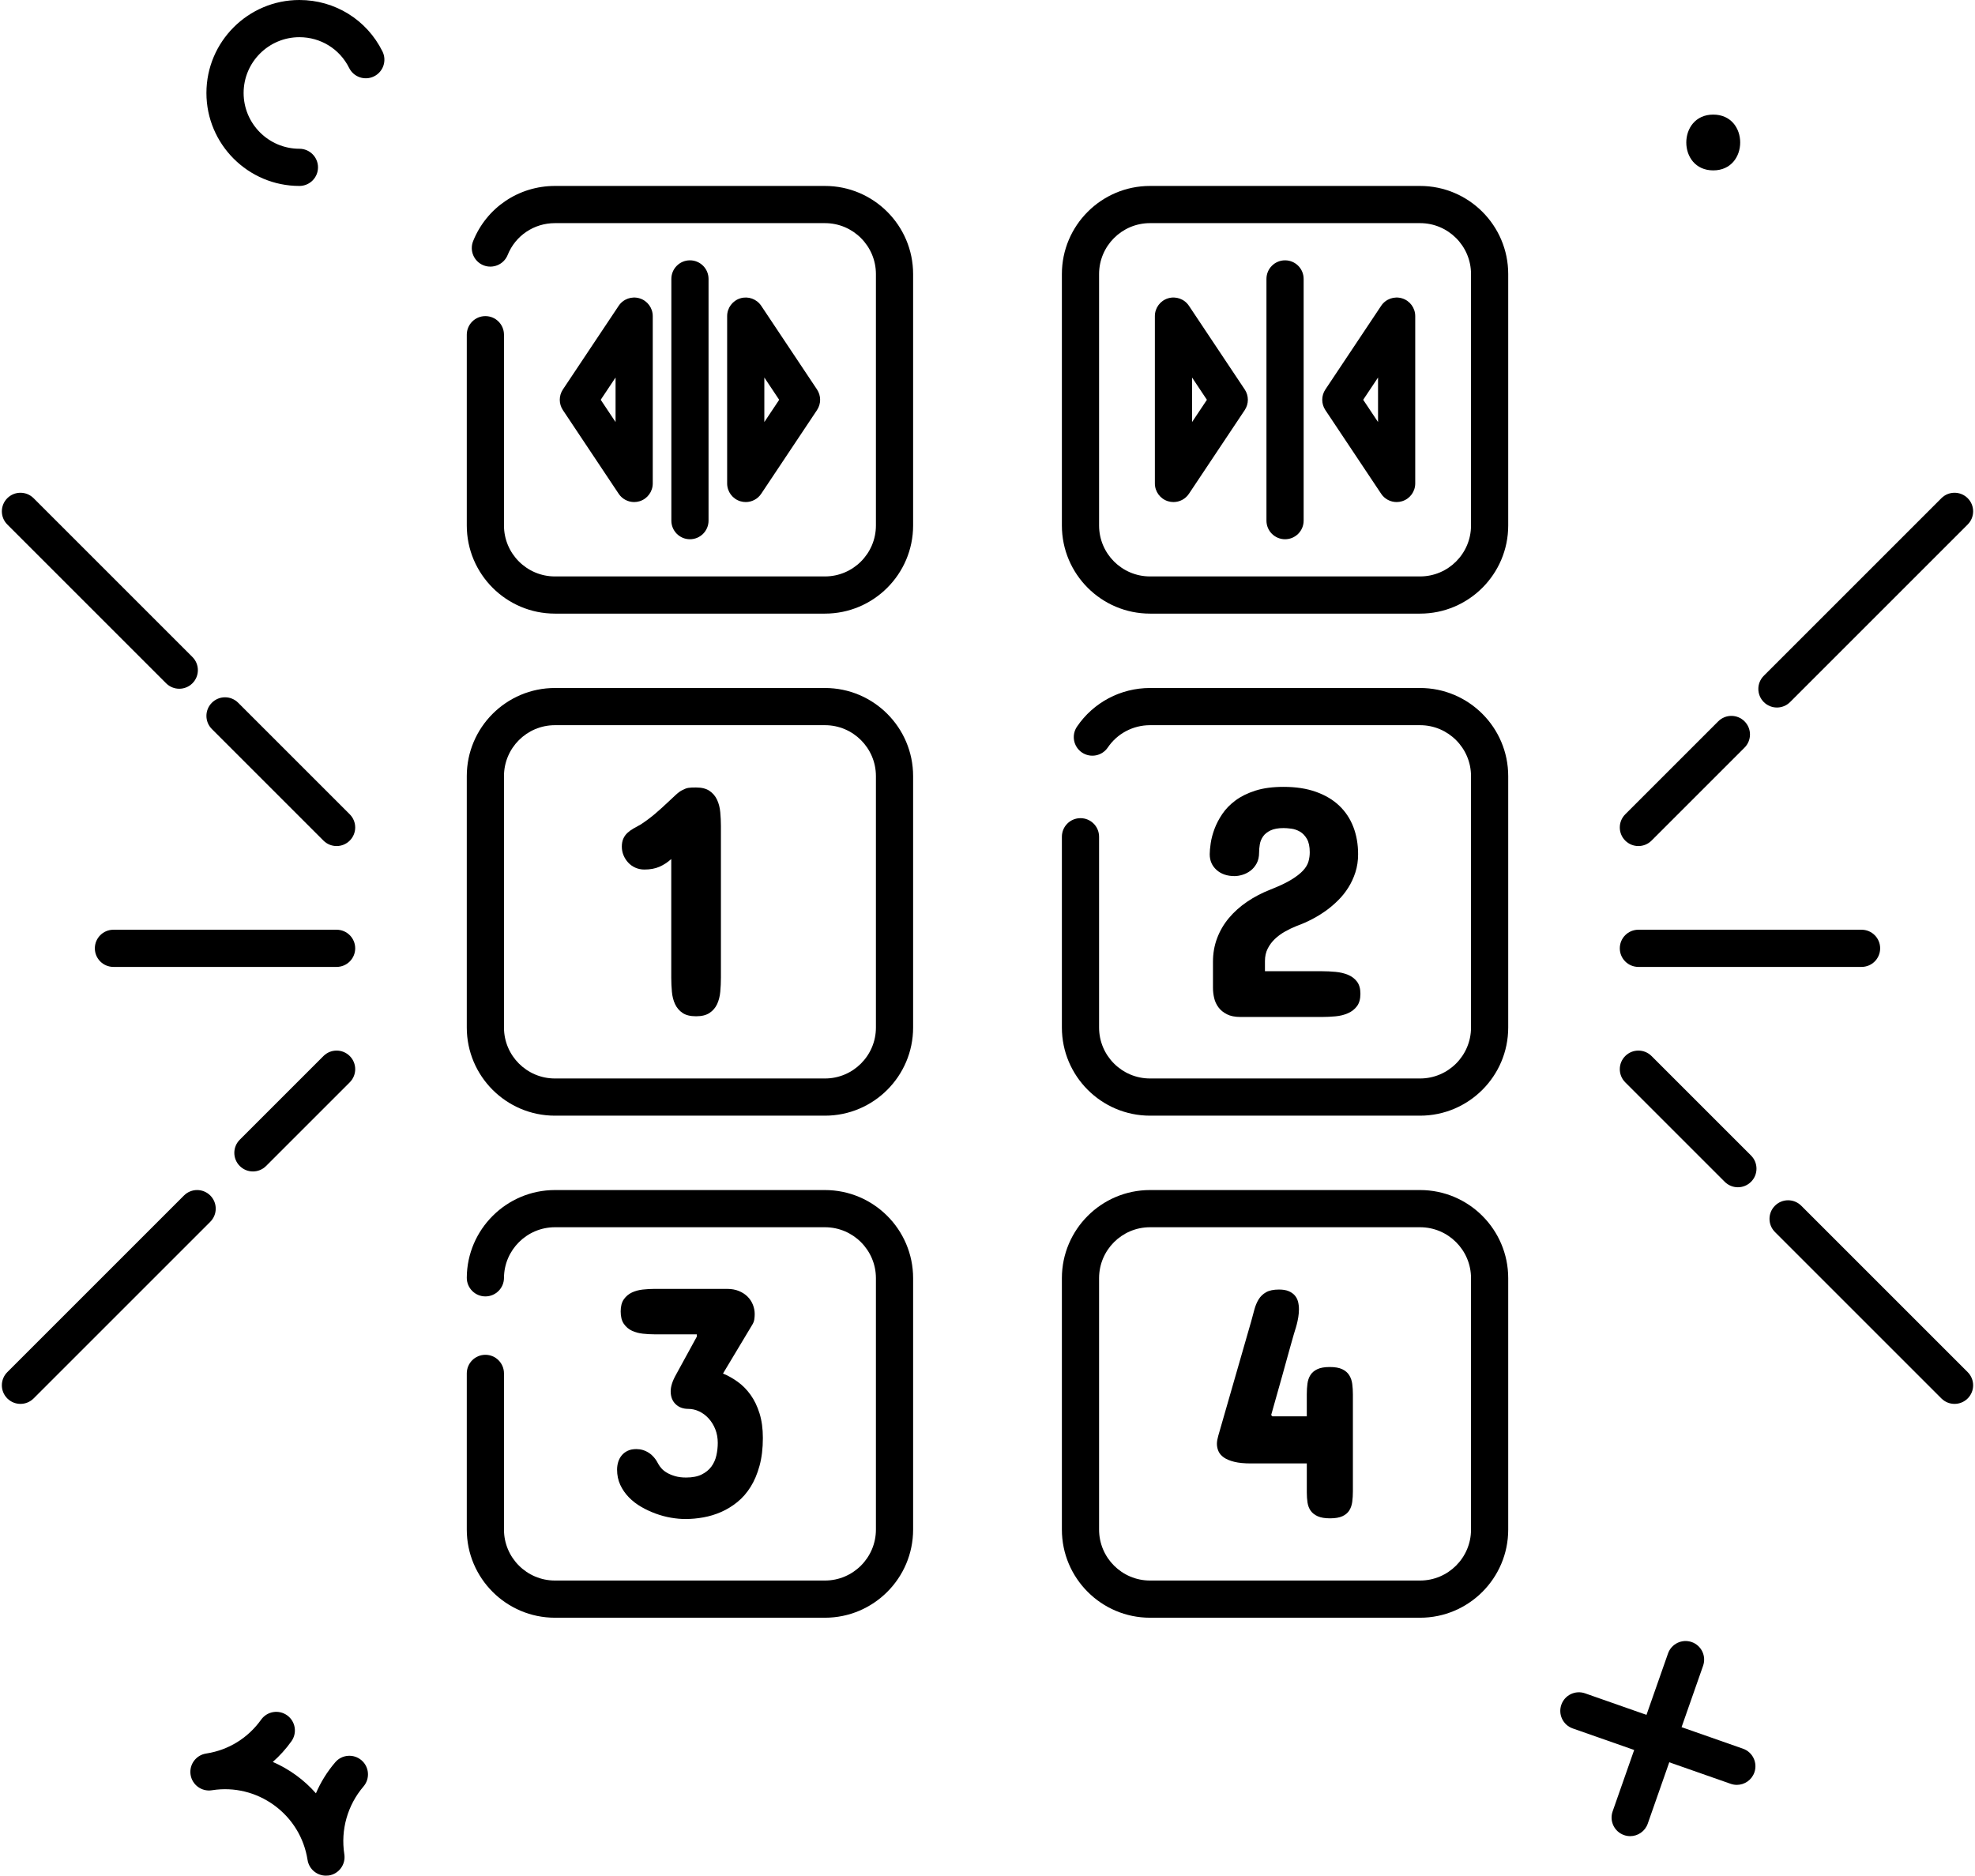
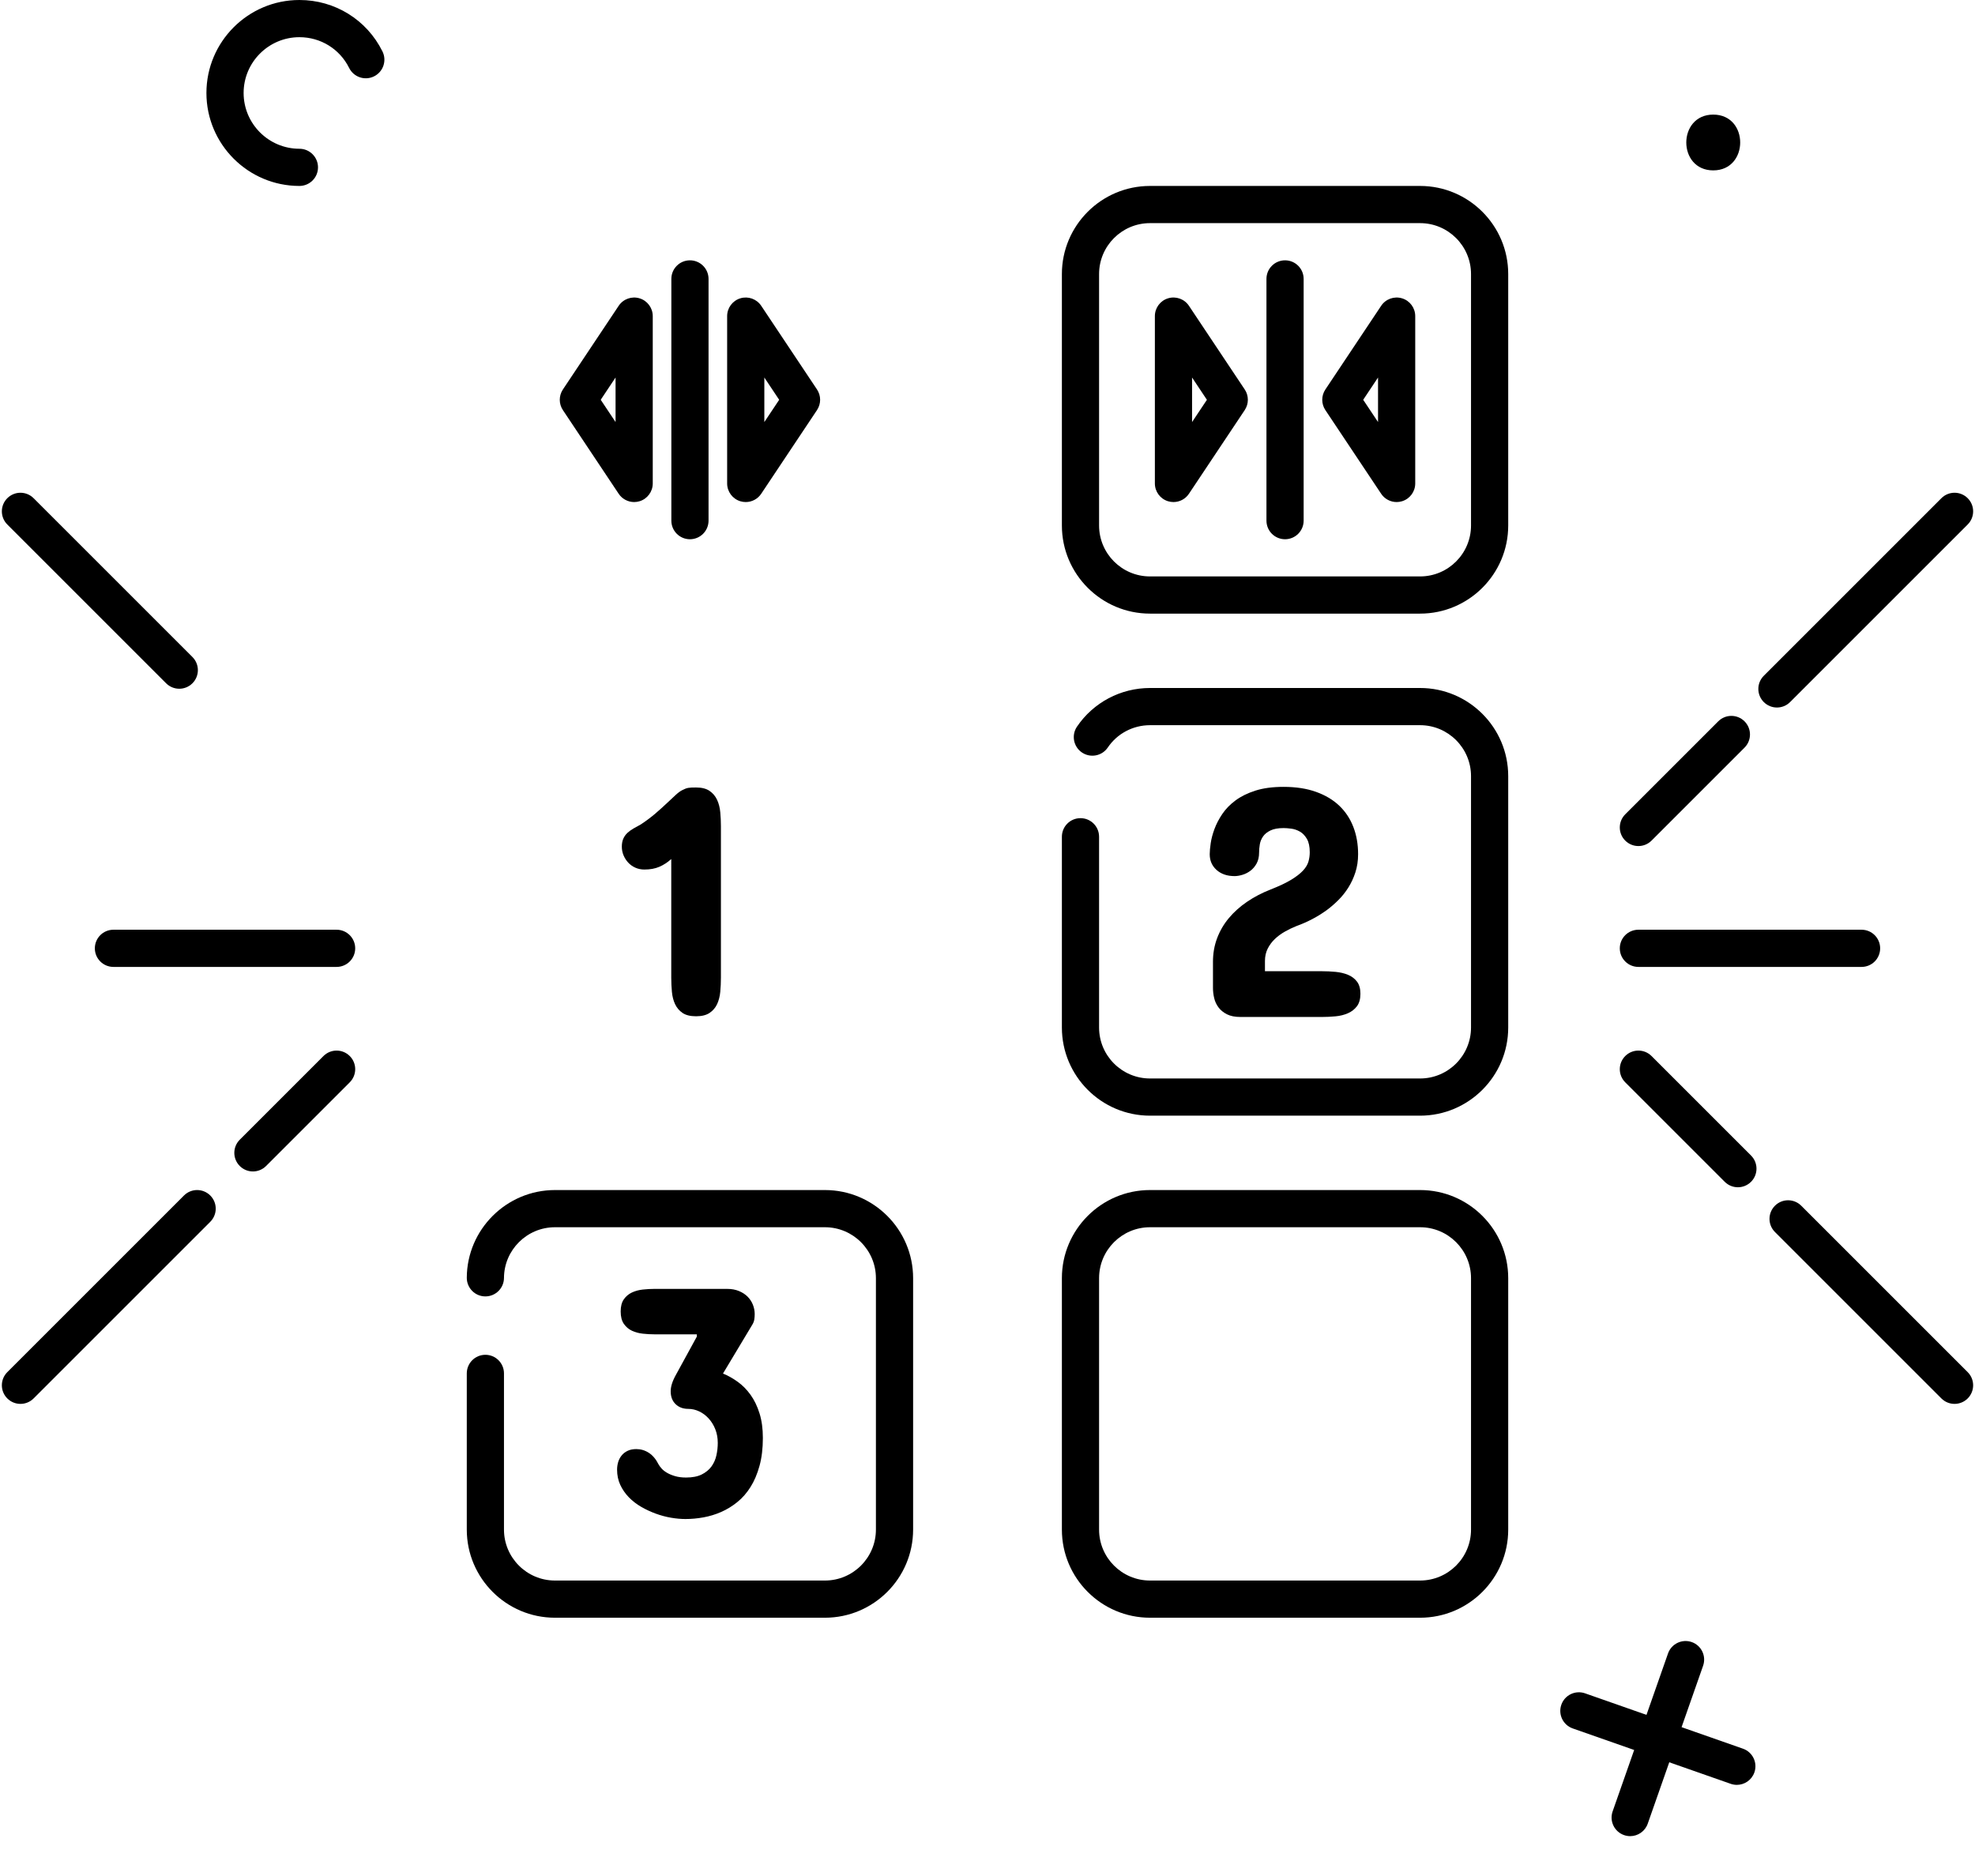
<svg xmlns="http://www.w3.org/2000/svg" height="100.9" preserveAspectRatio="xMidYMid meet" version="1.0" viewBox="9.9 14.0 106.2 100.9" width="106.2" zoomAndPan="magnify">
  <g>
    <g id="change1_13">
-       <path d="M54.26,47H39.74C37.126,47,35,44.874,35,42.26V32c0-0.552,0.448-1,1-1c0.552,0,1,0.448,1,1v10.26 c0,1.511,1.229,2.74,2.74,2.74h14.52C55.77,45,57,43.771,57,42.26V28.74c0-1.511-1.23-2.74-2.74-2.74H39.74 c-1.127,0-2.125,0.672-2.542,1.712c-0.207,0.512-0.79,0.759-1.301,0.556c-0.513-0.206-0.761-0.788-0.556-1.301 C36.065,25.165,37.792,24,39.74,24h14.52c2.614,0,4.74,2.126,4.74,4.74v13.52C59,44.874,56.873,47,54.26,47z" />
-     </g>
+       </g>
    <g id="change1_25">
      <path d="M47,43c-0.552,0-1-0.448-1-1V29c0-0.552,0.448-1,1-1c0.552,0,1,0.448,1,1v13C48,42.552,47.552,43,47,43z" />
    </g>
    <g id="change1_8">
      <path d="M44,41c-0.328,0-0.643-0.162-0.832-0.445l-3-4.5c-0.224-0.336-0.224-0.773,0-1.109l3-4.5 c0.245-0.367,0.701-0.53,1.122-0.402C44.711,30.17,45,30.56,45,31v9c0,0.44-0.289,0.83-0.71,0.957C44.194,40.986,44.097,41,44,41z M42.202,35.5L43,36.697v-2.395L42.202,35.5z" />
    </g>
    <g id="change1_28">
      <path d="M50,41c-0.097,0-0.194-0.014-0.29-0.043C49.289,40.83,49,40.44,49,40v-9c0-0.44,0.289-0.83,0.71-0.957 c0.421-0.128,0.877,0.036,1.122,0.402l3,4.5c0.224,0.336,0.224,0.773,0,1.109l-3,4.5C50.643,40.838,50.328,41,50,41z M51,34.303 v2.395l0.798-1.197L51,34.303z" />
    </g>
    <g id="change1_17">
      <path d="M86.262,47H71.738C69.126,47,67,44.875,67,42.262V28.738C67,26.125,69.126,24,71.738,24h14.523 C88.874,24,91,26.125,91,28.738v13.523C91,44.875,88.874,47,86.262,47z M71.738,26C70.228,26,69,27.229,69,28.738v13.523 C69,43.771,70.228,45,71.738,45h14.523C87.771,45,89,43.771,89,42.262V28.738C89,27.229,87.771,26,86.262,26H71.738z" />
    </g>
    <g id="change1_16">
      <path d="M79,43c-0.553,0-1-0.448-1-1V29c0-0.552,0.447-1,1-1c0.553,0,1,0.448,1,1v13C80,42.552,79.553,43,79,43z" />
    </g>
    <g id="change1_23">
      <path d="M73,41c-0.097,0-0.194-0.014-0.29-0.043C72.288,40.83,72,40.44,72,40v-9c0-0.44,0.288-0.83,0.71-0.957 c0.422-0.128,0.878,0.036,1.122,0.402l3,4.5c0.224,0.336,0.224,0.773,0,1.109l-3,4.5C73.644,40.838,73.328,41,73,41z M74,34.303 v2.395l0.798-1.197L74,34.303z" />
    </g>
    <g id="change1_14">
      <path d="M85,41c-0.328,0-0.644-0.162-0.832-0.445l-3-4.5c-0.224-0.336-0.224-0.773,0-1.109l3-4.5 c0.244-0.367,0.701-0.53,1.122-0.402C85.712,30.17,86,30.56,86,31v9c0,0.44-0.288,0.83-0.71,0.957C85.194,40.986,85.097,41,85,41z M83.202,35.5L84,36.697v-2.395L83.202,35.5z" />
    </g>
    <g id="change1_26">
-       <path d="M54.262,74H39.738C37.125,74,35,71.874,35,69.262V55.738C35,53.125,37.125,51,39.738,51h14.523 C56.874,51,59,53.125,59,55.738v13.523C59,71.874,56.874,74,54.262,74z M39.738,53C38.228,53,37,54.229,37,55.738v13.523 C37,70.771,38.228,72,39.738,72h14.523C55.771,72,57,70.771,57,69.262V55.738C57,54.229,55.771,53,54.262,53H39.738z" />
-     </g>
+       </g>
    <g id="change1_21">
      <path d="M45.991,60.201c-0.193,0.176-0.404,0.313-0.633,0.413c-0.229,0.1-0.498,0.149-0.809,0.149 c-0.176,0-0.338-0.034-0.488-0.101c-0.149-0.067-0.277-0.158-0.382-0.273c-0.105-0.114-0.189-0.245-0.25-0.391 s-0.092-0.302-0.092-0.466s0.026-0.306,0.079-0.426c0.053-0.12,0.126-0.224,0.22-0.312c0.094-0.088,0.202-0.167,0.325-0.237 c0.123-0.07,0.255-0.143,0.396-0.22c0.293-0.193,0.555-0.39,0.787-0.589c0.231-0.199,0.438-0.385,0.62-0.558 c0.182-0.173,0.34-0.321,0.475-0.444c0.135-0.123,0.252-0.208,0.352-0.255c0.059-0.029,0.113-0.054,0.163-0.075 s0.101-0.035,0.154-0.044c0.053-0.009,0.111-0.015,0.176-0.018c0.064-0.003,0.146-0.004,0.246-0.004 c0.305,0,0.546,0.062,0.725,0.184c0.179,0.123,0.313,0.283,0.404,0.479c0.091,0.196,0.148,0.417,0.171,0.664 c0.023,0.246,0.035,0.495,0.035,0.747v8.156c0,0.258-0.012,0.511-0.035,0.76c-0.023,0.249-0.081,0.47-0.171,0.664 c-0.091,0.193-0.225,0.35-0.404,0.47c-0.179,0.12-0.42,0.18-0.725,0.18c-0.311,0-0.554-0.06-0.729-0.18 c-0.176-0.12-0.309-0.277-0.4-0.47c-0.091-0.193-0.148-0.415-0.171-0.664c-0.023-0.249-0.035-0.503-0.035-0.76V60.201z" />
    </g>
    <g id="change1_18">
      <path d="M86.26,74H71.74C69.126,74,67,71.873,67,69.26V59c0-0.552,0.447-1,1-1c0.553,0,1,0.448,1,1v10.26 c0,1.511,1.229,2.74,2.74,2.74h14.52C87.77,72,89,70.771,89,69.26V55.74c0-1.511-1.23-2.74-2.74-2.74H71.74 c-0.914,0-1.764,0.449-2.272,1.201c-0.31,0.457-0.93,0.577-1.389,0.268c-0.457-0.31-0.577-0.931-0.268-1.389 c0.881-1.302,2.35-2.08,3.929-2.08h14.52c2.614,0,4.74,2.126,4.74,4.74v13.52C91,71.873,88.874,74,86.26,74z" />
    </g>
    <g id="change1_5">
      <path d="M54.26,101H39.74c-2.614,0-4.74-2.126-4.74-4.74v-8.4c0-0.552,0.448-1,1-1c0.552,0,1,0.448,1,1v8.4 c0,1.511,1.229,2.74,2.74,2.74h14.52C55.77,99,57,97.771,57,96.26V82.74c0-1.511-1.23-2.74-2.74-2.74H39.74 c-1.504,0-2.733,1.222-2.74,2.725c-0.002,0.55-0.45,0.995-1,0.995c-0.002,0-0.003,0-0.005,0c-0.552-0.002-0.997-0.453-0.995-1.005 c0.012-2.6,2.139-4.715,4.74-4.715h14.52c2.614,0,4.74,2.127,4.74,4.74v13.52C59,98.874,56.873,101,54.26,101z" />
    </g>
    <g id="change1_10">
      <path d="M86.262,101H71.738C69.126,101,67,98.875,67,96.262V82.738C67,80.126,69.126,78,71.738,78h14.523 C88.874,78,91,80.126,91,82.738v13.523C91,98.875,88.874,101,86.262,101z M71.738,80C70.228,80,69,81.229,69,82.738v13.523 C69,97.771,70.228,99,71.738,99h14.523C87.771,99,89,97.771,89,96.262V82.738C89,81.229,87.771,80,86.262,80H71.738z" />
    </g>
    <g id="change1_9">
      <path d="M78.92,56.317c0.662,0,1.243,0.089,1.744,0.268c0.501,0.179,0.919,0.428,1.253,0.747c0.334,0.319,0.586,0.7,0.756,1.143 c0.17,0.442,0.255,0.93,0.255,1.463c0,0.352-0.049,0.677-0.146,0.976c-0.097,0.299-0.223,0.571-0.378,0.817 c-0.155,0.246-0.332,0.469-0.531,0.668c-0.199,0.199-0.401,0.375-0.606,0.527c-0.492,0.363-1.046,0.656-1.661,0.879 c-0.205,0.082-0.409,0.18-0.611,0.294c-0.202,0.114-0.382,0.246-0.54,0.396s-0.287,0.322-0.387,0.519 c-0.1,0.196-0.149,0.42-0.149,0.672v0.545h3.059c0.246,0,0.492,0.012,0.738,0.035c0.246,0.023,0.469,0.076,0.668,0.158 s0.36,0.204,0.483,0.365c0.123,0.161,0.185,0.379,0.185,0.655c0,0.281-0.062,0.504-0.185,0.668 c-0.123,0.164-0.284,0.29-0.483,0.378c-0.199,0.088-0.422,0.144-0.668,0.167c-0.246,0.023-0.492,0.035-0.738,0.035H76.6 c-0.293,0-0.535-0.048-0.726-0.145c-0.19-0.097-0.341-0.22-0.452-0.369c-0.111-0.149-0.19-0.316-0.233-0.501 c-0.044-0.185-0.065-0.368-0.065-0.549v-1.406c0-0.451,0.074-0.874,0.224-1.27s0.36-0.756,0.633-1.081 c0.273-0.325,0.598-0.617,0.976-0.874c0.378-0.258,0.799-0.478,1.262-0.659c0.463-0.182,0.832-0.356,1.107-0.523 s0.487-0.331,0.637-0.492c0.15-0.161,0.248-0.324,0.295-0.488c0.047-0.164,0.07-0.331,0.07-0.501c0-0.305-0.052-0.545-0.154-0.721 c-0.103-0.176-0.229-0.306-0.378-0.391c-0.149-0.085-0.305-0.138-0.466-0.158c-0.161-0.021-0.297-0.031-0.408-0.031 c-0.293,0-0.527,0.042-0.703,0.127c-0.176,0.085-0.31,0.192-0.4,0.321c-0.091,0.129-0.149,0.271-0.176,0.426 c-0.026,0.155-0.039,0.303-0.039,0.444c0,0.229-0.044,0.423-0.132,0.584c-0.088,0.161-0.198,0.292-0.33,0.391 c-0.132,0.1-0.275,0.173-0.431,0.22c-0.155,0.047-0.297,0.07-0.426,0.07c-0.398,0-0.721-0.11-0.967-0.33 c-0.246-0.22-0.369-0.502-0.369-0.848c0-0.152,0.018-0.349,0.053-0.589c0.035-0.24,0.102-0.495,0.202-0.765 c0.1-0.27,0.24-0.539,0.422-0.809c0.182-0.27,0.419-0.513,0.712-0.73c0.293-0.217,0.65-0.393,1.072-0.527 C77.83,56.384,78.334,56.317,78.92,56.317z" />
    </g>
    <g id="change1_6">
      <path d="M47.37,85.882v-0.123h-2.285c-0.199,0-0.406-0.012-0.62-0.035c-0.214-0.023-0.409-0.076-0.584-0.158 c-0.176-0.082-0.321-0.205-0.435-0.369c-0.114-0.164-0.171-0.387-0.171-0.668c0-0.275,0.057-0.494,0.171-0.655 c0.114-0.161,0.259-0.283,0.435-0.365c0.176-0.082,0.371-0.135,0.584-0.158c0.214-0.023,0.421-0.035,0.62-0.035h3.92 c0.234,0,0.444,0.038,0.628,0.114c0.185,0.076,0.34,0.177,0.466,0.303c0.126,0.126,0.221,0.271,0.286,0.435 c0.064,0.164,0.097,0.331,0.097,0.501c0,0.1-0.007,0.196-0.022,0.29c-0.015,0.094-0.048,0.185-0.101,0.272l-1.582,2.637 c0.27,0.111,0.533,0.259,0.791,0.444c0.258,0.185,0.488,0.418,0.69,0.699c0.202,0.281,0.363,0.614,0.483,0.998 c0.12,0.384,0.18,0.825,0.18,1.323c0,0.562-0.06,1.062-0.18,1.499c-0.12,0.437-0.281,0.816-0.483,1.138 c-0.202,0.322-0.439,0.593-0.712,0.813c-0.272,0.22-0.562,0.397-0.87,0.532c-0.308,0.135-0.626,0.231-0.954,0.29 c-0.328,0.059-0.65,0.088-0.967,0.088c-0.24,0-0.498-0.023-0.773-0.07c-0.275-0.047-0.549-0.12-0.822-0.22 c-0.272-0.1-0.533-0.221-0.782-0.365c-0.249-0.144-0.47-0.315-0.664-0.514c-0.193-0.199-0.347-0.422-0.461-0.668 c-0.114-0.246-0.171-0.519-0.171-0.817c0-0.146,0.021-0.286,0.061-0.417c0.041-0.132,0.104-0.249,0.189-0.352 c0.085-0.103,0.192-0.185,0.321-0.246c0.129-0.062,0.284-0.092,0.466-0.092c0.24,0,0.464,0.067,0.672,0.202 c0.208,0.135,0.382,0.343,0.523,0.624c0.035,0.064,0.089,0.138,0.163,0.22c0.073,0.082,0.17,0.158,0.29,0.229 c0.12,0.07,0.265,0.13,0.435,0.18c0.17,0.05,0.366,0.075,0.589,0.075c0.34,0,0.62-0.054,0.839-0.163s0.394-0.25,0.523-0.426 c0.129-0.176,0.218-0.375,0.268-0.598c0.05-0.223,0.075-0.448,0.075-0.677c0-0.264-0.044-0.507-0.132-0.73 c-0.088-0.223-0.207-0.416-0.356-0.58c-0.149-0.164-0.319-0.292-0.51-0.382c-0.191-0.091-0.385-0.136-0.585-0.136 c-0.281,0-0.51-0.085-0.685-0.255c-0.176-0.17-0.264-0.401-0.264-0.694c0-0.123,0.023-0.259,0.07-0.409s0.123-0.318,0.229-0.505 L47.37,85.882z" />
    </g>
    <g id="change1_22">
      <path d="M97.558,112.747c-0.109,0-0.222-0.019-0.331-0.057c-0.521-0.183-0.795-0.753-0.612-1.275l2.978-8.493 c0.182-0.52,0.752-0.794,1.274-0.613c0.521,0.183,0.795,0.753,0.612,1.275l-2.977,8.493 C98.357,112.489,97.971,112.747,97.558,112.747z" />
    </g>
    <g id="change1_30">
      <path d="M103.293,109.989c-0.109,0-0.222-0.019-0.331-0.057l-8.493-2.978c-0.521-0.183-0.795-0.753-0.612-1.275 c0.182-0.521,0.752-0.795,1.275-0.613l8.493,2.978c0.52,0.183,0.795,0.753,0.612,1.275 C104.093,109.731,103.706,109.989,103.293,109.989z" />
    </g>
    <g id="change1_19">
-       <path d="M81.4,87.517c0.287,0,0.513,0.04,0.677,0.119c0.164,0.079,0.288,0.186,0.373,0.321c0.085,0.135,0.14,0.292,0.163,0.47 c0.023,0.179,0.035,0.368,0.035,0.567v5.203c0,0.205-0.012,0.396-0.035,0.571c-0.023,0.176-0.076,0.33-0.158,0.461 c-0.082,0.132-0.205,0.236-0.369,0.312c-0.164,0.076-0.387,0.114-0.668,0.114c-0.275,0-0.495-0.037-0.659-0.11 s-0.29-0.171-0.378-0.294c-0.088-0.123-0.146-0.27-0.172-0.439c-0.026-0.17-0.039-0.352-0.039-0.545v-1.564h-3.006 c-0.363,0-0.662-0.029-0.896-0.088c-0.234-0.059-0.421-0.136-0.559-0.233c-0.138-0.097-0.234-0.209-0.29-0.338 c-0.056-0.129-0.083-0.261-0.083-0.396c0-0.07,0.007-0.141,0.021-0.211c0.015-0.07,0.031-0.141,0.049-0.211l1.775-6.17 c0.059-0.217,0.115-0.428,0.171-0.633c0.056-0.205,0.132-0.387,0.229-0.545c0.097-0.158,0.23-0.286,0.4-0.382 c0.17-0.097,0.401-0.145,0.694-0.145c0.211,0,0.385,0.029,0.522,0.088c0.138,0.059,0.248,0.136,0.33,0.233 c0.082,0.097,0.139,0.208,0.171,0.334c0.032,0.126,0.049,0.259,0.049,0.4c0,0.141-0.012,0.283-0.035,0.426 c-0.023,0.144-0.052,0.277-0.084,0.4c-0.032,0.123-0.064,0.233-0.097,0.33c-0.032,0.097-0.054,0.169-0.065,0.215 c-0.07,0.252-0.135,0.479-0.193,0.681c-0.059,0.202-0.123,0.434-0.193,0.694c-0.07,0.261-0.144,0.526-0.22,0.796 c-0.182,0.633-0.384,1.351-0.607,2.153l0.07,0.07h1.846v-1.195c0-0.199,0.012-0.387,0.035-0.562 c0.023-0.176,0.076-0.33,0.158-0.461c0.082-0.132,0.205-0.237,0.369-0.316C80.896,87.557,81.119,87.517,81.4,87.517z" />
-     </g>
+       </g>
    <g id="change1_24">
      <path d="M105.45,52.05c-0.256,0-0.512-0.098-0.707-0.293c-0.391-0.391-0.391-1.023,0-1.414l9.55-9.55 c0.391-0.391,1.023-0.391,1.414,0c0.391,0.391,0.391,1.023,0,1.414l-9.55,9.55C105.962,51.952,105.706,52.05,105.45,52.05z" />
    </g>
    <g id="change1_7">
      <path d="M98,59.5c-0.256,0-0.512-0.098-0.707-0.293c-0.391-0.391-0.391-1.023,0-1.414l5-5c0.391-0.391,1.023-0.391,1.414,0 c0.391,0.391,0.391,1.023,0,1.414l-5,5C98.512,59.402,98.256,59.5,98,59.5z" />
    </g>
    <g id="change1_15">
      <path d="M115,89.5c-0.256,0-0.512-0.098-0.707-0.293l-8.95-8.95c-0.391-0.391-0.391-1.023,0-1.414 c0.391-0.391,1.023-0.391,1.414,0l8.95,8.95c0.391,0.391,0.391,1.023,0,1.414C115.512,89.402,115.256,89.5,115,89.5z" />
    </g>
    <g id="change1_27">
      <path d="M103.35,77.85c-0.256,0-0.512-0.098-0.707-0.293l-5.35-5.35c-0.391-0.391-0.391-1.023,0-1.414 c0.391-0.391,1.023-0.391,1.414,0l5.35,5.35c0.391,0.391,0.391,1.023,0,1.414C103.861,77.752,103.605,77.85,103.35,77.85z" />
    </g>
    <g id="change1_20">
      <path d="M110,66H98c-0.553,0-1-0.448-1-1s0.447-1,1-1h12c0.553,0,1,0.448,1,1S110.553,66,110,66z" />
    </g>
    <g id="change1_2">
-       <path d="M27.424,114.871c-0.484,0-0.909-0.352-0.986-0.845c-0.001-0.002-0.001-0.004-0.001-0.006 c-0.187-1.187-0.825-2.229-1.795-2.935c-0.964-0.701-2.145-0.991-3.324-0.81c-0.011,0.001-0.021,0.003-0.032,0.005 c-0.544,0.082-1.054-0.292-1.138-0.836c-0.084-0.545,0.289-1.055,0.834-1.14c0.01-0.002,0.021-0.003,0.031-0.005 c1.184-0.187,2.224-0.832,2.93-1.819c0.321-0.449,0.945-0.553,1.396-0.231c0.449,0.322,0.553,0.946,0.231,1.396 c-0.295,0.413-0.631,0.784-1.001,1.11c0.437,0.189,0.855,0.428,1.25,0.714c0.396,0.288,0.754,0.615,1.069,0.974 c0.257-0.599,0.605-1.163,1.039-1.669c0.358-0.42,0.99-0.468,1.41-0.11c0.42,0.359,0.469,0.99,0.11,1.41 c-0.859,1.005-1.236,2.331-1.033,3.639c0,0.002,0.001,0.004,0.001,0.007c0.085,0.545-0.288,1.057-0.833,1.142 C27.528,114.867,27.476,114.871,27.424,114.871z" />
-     </g>
+       </g>
    <g id="change1_29">
      <path d="M26,24c-2.757,0-5-2.243-5-5s2.243-5,5-5c1.908,0,3.62,1.06,4.466,2.766c0.245,0.495,0.043,1.095-0.452,1.34 c-0.494,0.246-1.095,0.043-1.34-0.452C28.168,16.634,27.143,16,26,16c-1.654,0-3,1.346-3,3s1.346,3,3,3c0.552,0,1,0.448,1,1 S26.552,24,26,24z" />
    </g>
    <g id="change1_3">
      <path d="M19.54,51.04c-0.256,0-0.512-0.098-0.707-0.293l-8.54-8.54c-0.391-0.391-0.391-1.023,0-1.414 c0.391-0.391,1.023-0.391,1.414,0l8.54,8.54c0.391,0.391,0.391,1.023,0,1.414C20.052,50.942,19.796,51.04,19.54,51.04z" />
    </g>
    <g id="change1_12">
-       <path d="M28,59.5c-0.256,0-0.512-0.098-0.707-0.293l-6-6c-0.391-0.391-0.391-1.023,0-1.414c0.391-0.391,1.023-0.391,1.414,0l6,6 c0.391,0.391,0.391,1.023,0,1.414C28.512,59.402,28.256,59.5,28,59.5z" />
-     </g>
+       </g>
    <g id="change1_1">
      <path d="M11,89.5c-0.256,0-0.512-0.098-0.707-0.293c-0.391-0.391-0.391-1.023,0-1.414l9.5-9.5c0.391-0.391,1.023-0.391,1.414,0 c0.391,0.391,0.391,1.023,0,1.414l-9.5,9.5C11.512,89.402,11.256,89.5,11,89.5z" />
    </g>
    <g id="change1_4">
      <path d="M23.5,77c-0.256,0-0.512-0.098-0.707-0.293c-0.391-0.391-0.391-1.023,0-1.414l4.5-4.5c0.391-0.391,1.023-0.391,1.414,0 c0.391,0.391,0.391,1.023,0,1.414l-4.5,4.5C24.012,76.902,23.756,77,23.5,77z" />
    </g>
    <g id="change1_31">
      <path d="M28,66H16c-0.552,0-1-0.448-1-1s0.448-1,1-1h12c0.552,0,1,0.448,1,1S28.552,66,28,66z" />
    </g>
    <g>
      <g id="change1_11">
        <path d="M102.025,23.163c1.93,0,1.934-3,0-3C100.094,20.163,100.091,23.163,102.025,23.163L102.025,23.163z" />
      </g>
    </g>
  </g>
</svg>